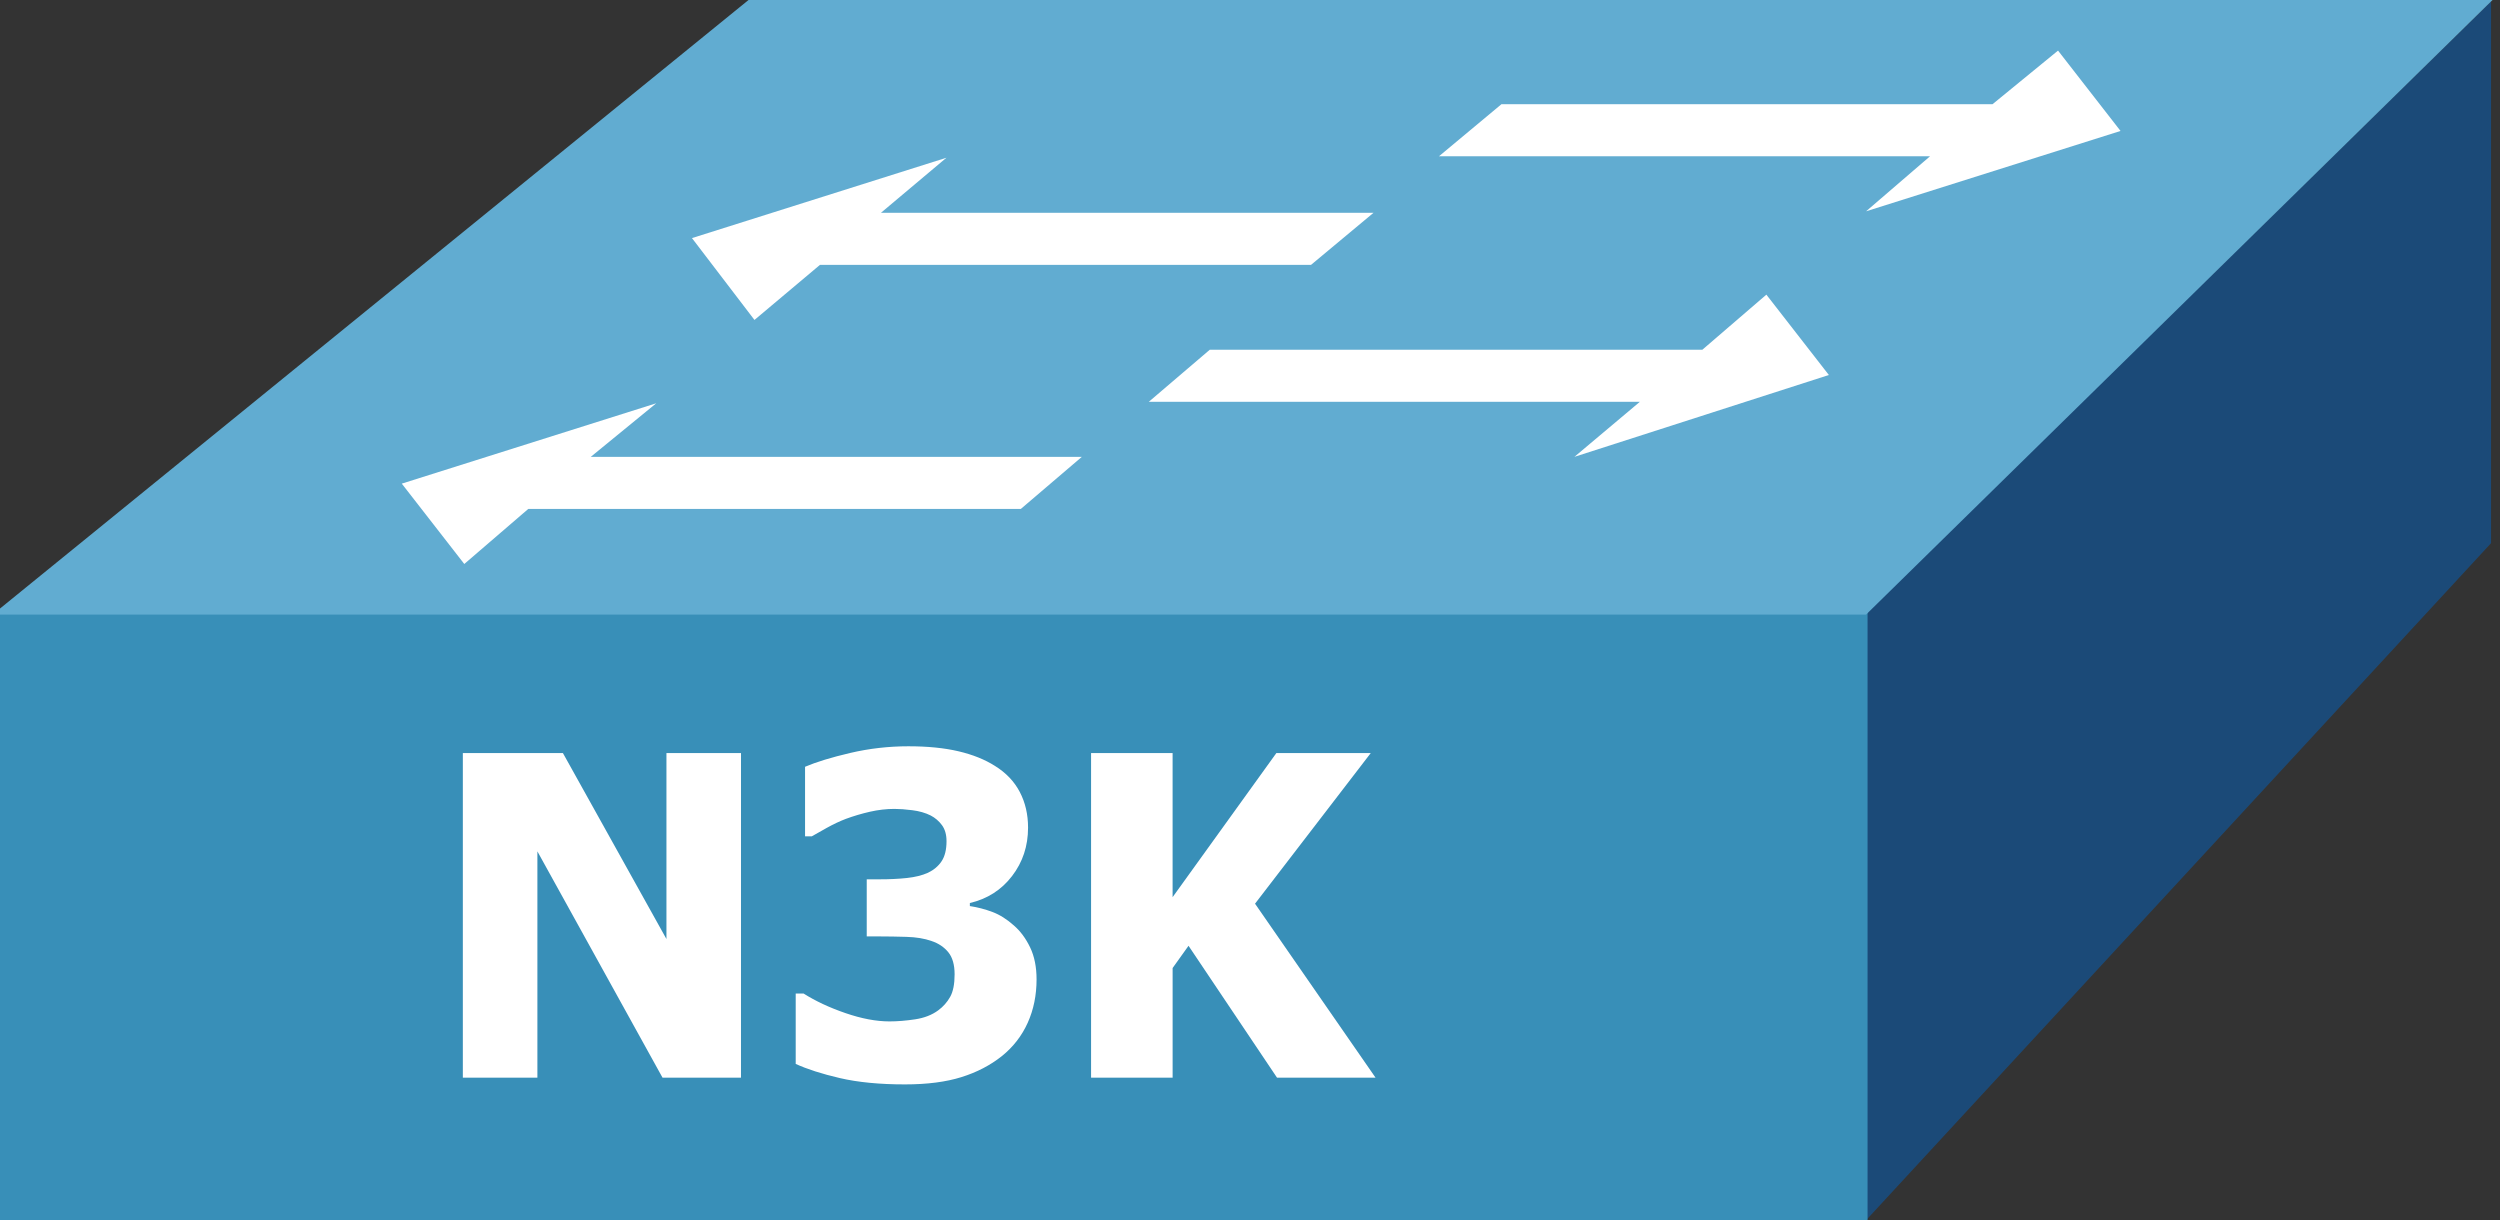
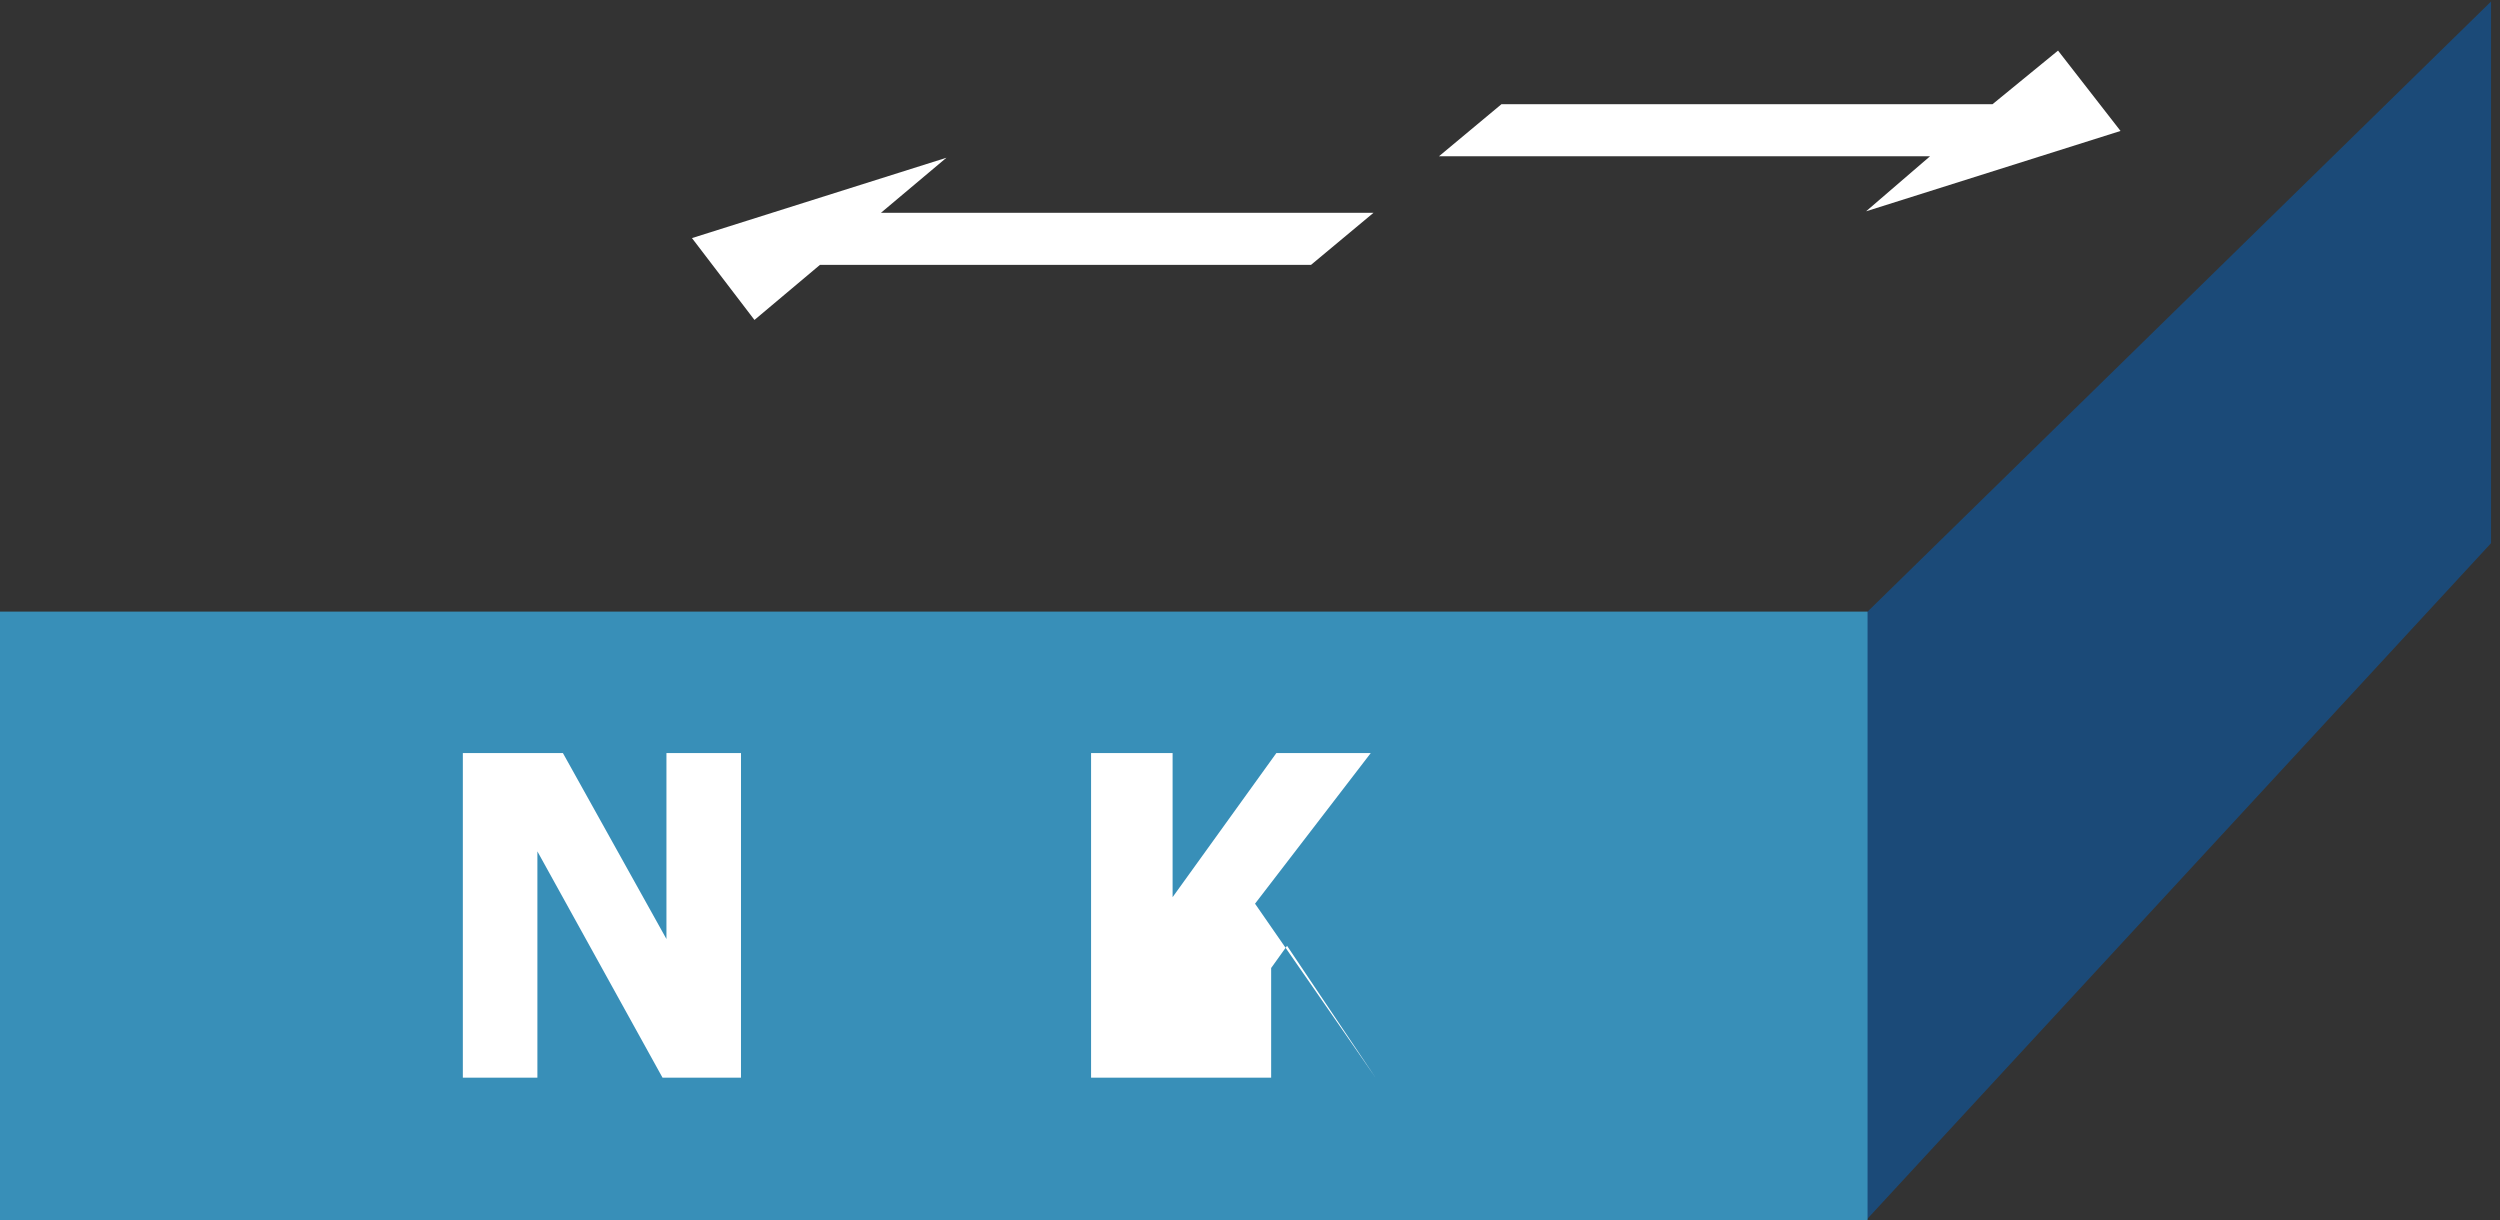
<svg xmlns="http://www.w3.org/2000/svg" version="1.1" id="Layer_1" x="0px" y="0px" width="168px" height="82px" viewBox="0 0 168 82" enable-background="new 0 0 168 82" xml:space="preserve">
  <rect x="0" y="0" width="168" height="82" fill="#333333" stroke="none" />
  <polygon id="_x35__1_" fill="#1B4A78" points="125.4,82 167.4,36.5 167.4,0.1 125.4,41.2 " />
  <g>
    <rect id="_x37__1_" x="-0.2" y="41.1" fill="#388FB8" width="125.7" height="40.9" />
-     <polygon id="_x36__1_" fill="#61ACD1" points="-0.5,41.3 50.3,0 167.5,0 125.4,41.3  " />
    <g>
-       <polygon id="_x34__1_" fill="#FFFFFF" points="72.7,30.7 39.7,30.7 44.1,27.1 27,32.5 31.2,37.9 35.5,34.2 68.6,34.2   " />
-       <polygon id="_x33__1_" fill="#FFFFFF" points="81.3,23.5 114.4,23.5 118.7,19.8 122.9,25.2 105.8,30.7 110.2,27 77.2,27   " />
      <polygon id="_x32__1_" fill="#FFFFFF" points="92.3,14.3 59.2,14.3 63.6,10.6 46.5,16 50.7,21.5 55.1,17.8 88.1,17.8   " />
      <polygon id="_x31__1_" fill="#FFFFFF" points="100.9,7 133.9,7 138.3,3.4 142.5,8.8 125.4,14.2 129.7,10.5 96.7,10.5   " />
    </g>
    <g>
      <g enable-background="new    ">
        <path fill="#FFFFFF" d="M49.794,72.418h-5.273l-8.408-15.205v15.205h-5.01V50.605h6.724l6.958,12.496V50.605h5.01L49.794,72.418     L49.794,72.418z" />
-         <path fill="#FFFFFF" d="M69.657,65.813c0,1.063-0.198,2.035-0.593,2.914s-0.974,1.627-1.736,2.241     c-0.771,0.615-1.677,1.087-2.717,1.413c-1.04,0.327-2.307,0.491-3.801,0.491c-1.699,0-3.157-0.142-4.373-0.425     s-2.205-0.602-2.966-0.952v-4.731h0.527c0.801,0.508,1.741,0.947,2.82,1.318s2.063,0.557,2.952,0.557     c0.527,0,1.101-0.046,1.721-0.139c0.62-0.093,1.14-0.296,1.56-0.607c0.332-0.244,0.598-0.545,0.798-0.901     c0.2-0.355,0.3-0.861,0.3-1.517c0-0.645-0.142-1.14-0.425-1.486c-0.283-0.346-0.659-0.598-1.128-0.754     c-0.469-0.166-1.03-0.26-1.685-0.278c-0.655-0.019-1.23-0.029-1.729-0.029h-0.938v-3.838h0.864c0.664,0,1.274-0.028,1.831-0.088     s1.03-0.176,1.421-0.353c0.391-0.186,0.696-0.443,0.916-0.775c0.22-0.332,0.33-0.781,0.33-1.348c0-0.439-0.103-0.799-0.308-1.078     c-0.205-0.276-0.459-0.494-0.762-0.65c-0.352-0.176-0.762-0.293-1.23-0.352c-0.468-0.06-0.869-0.088-1.201-0.088     c-0.537,0-1.084,0.063-1.641,0.189c-0.557,0.127-1.099,0.288-1.626,0.482c-0.41,0.156-0.84,0.359-1.289,0.609     c-0.449,0.247-0.781,0.437-0.996,0.563h-0.454v-4.674c0.752-0.321,1.765-0.631,3.04-0.93c1.275-0.298,2.576-0.447,3.904-0.447     c1.299,0,2.424,0.113,3.376,0.338s1.765,0.552,2.439,0.98c0.742,0.459,1.299,1.043,1.67,1.75     c0.371,0.709,0.557,1.508,0.557,2.396c0,1.24-0.359,2.326-1.077,3.259c-0.718,0.935-1.663,1.536-2.834,1.81v0.205     c0.518,0.078,1.023,0.211,1.516,0.396s0.974,0.488,1.443,0.908c0.439,0.381,0.803,0.871,1.091,1.473     C69.513,64.266,69.657,64.98,69.657,65.813z" />
-         <path fill="#FFFFFF" d="M92.436,72.418h-6.621l-5.946-8.861l-1.069,1.493v7.368H73.32V50.605h5.479v9.684l6.973-9.684h6.344     l-7.778,10.123L92.436,72.418z" />
+         <path fill="#FFFFFF" d="M92.436,72.418l-5.946-8.861l-1.069,1.493v7.368H73.32V50.605h5.479v9.684l6.973-9.684h6.344     l-7.778,10.123L92.436,72.418z" />
      </g>
    </g>
  </g>
</svg>